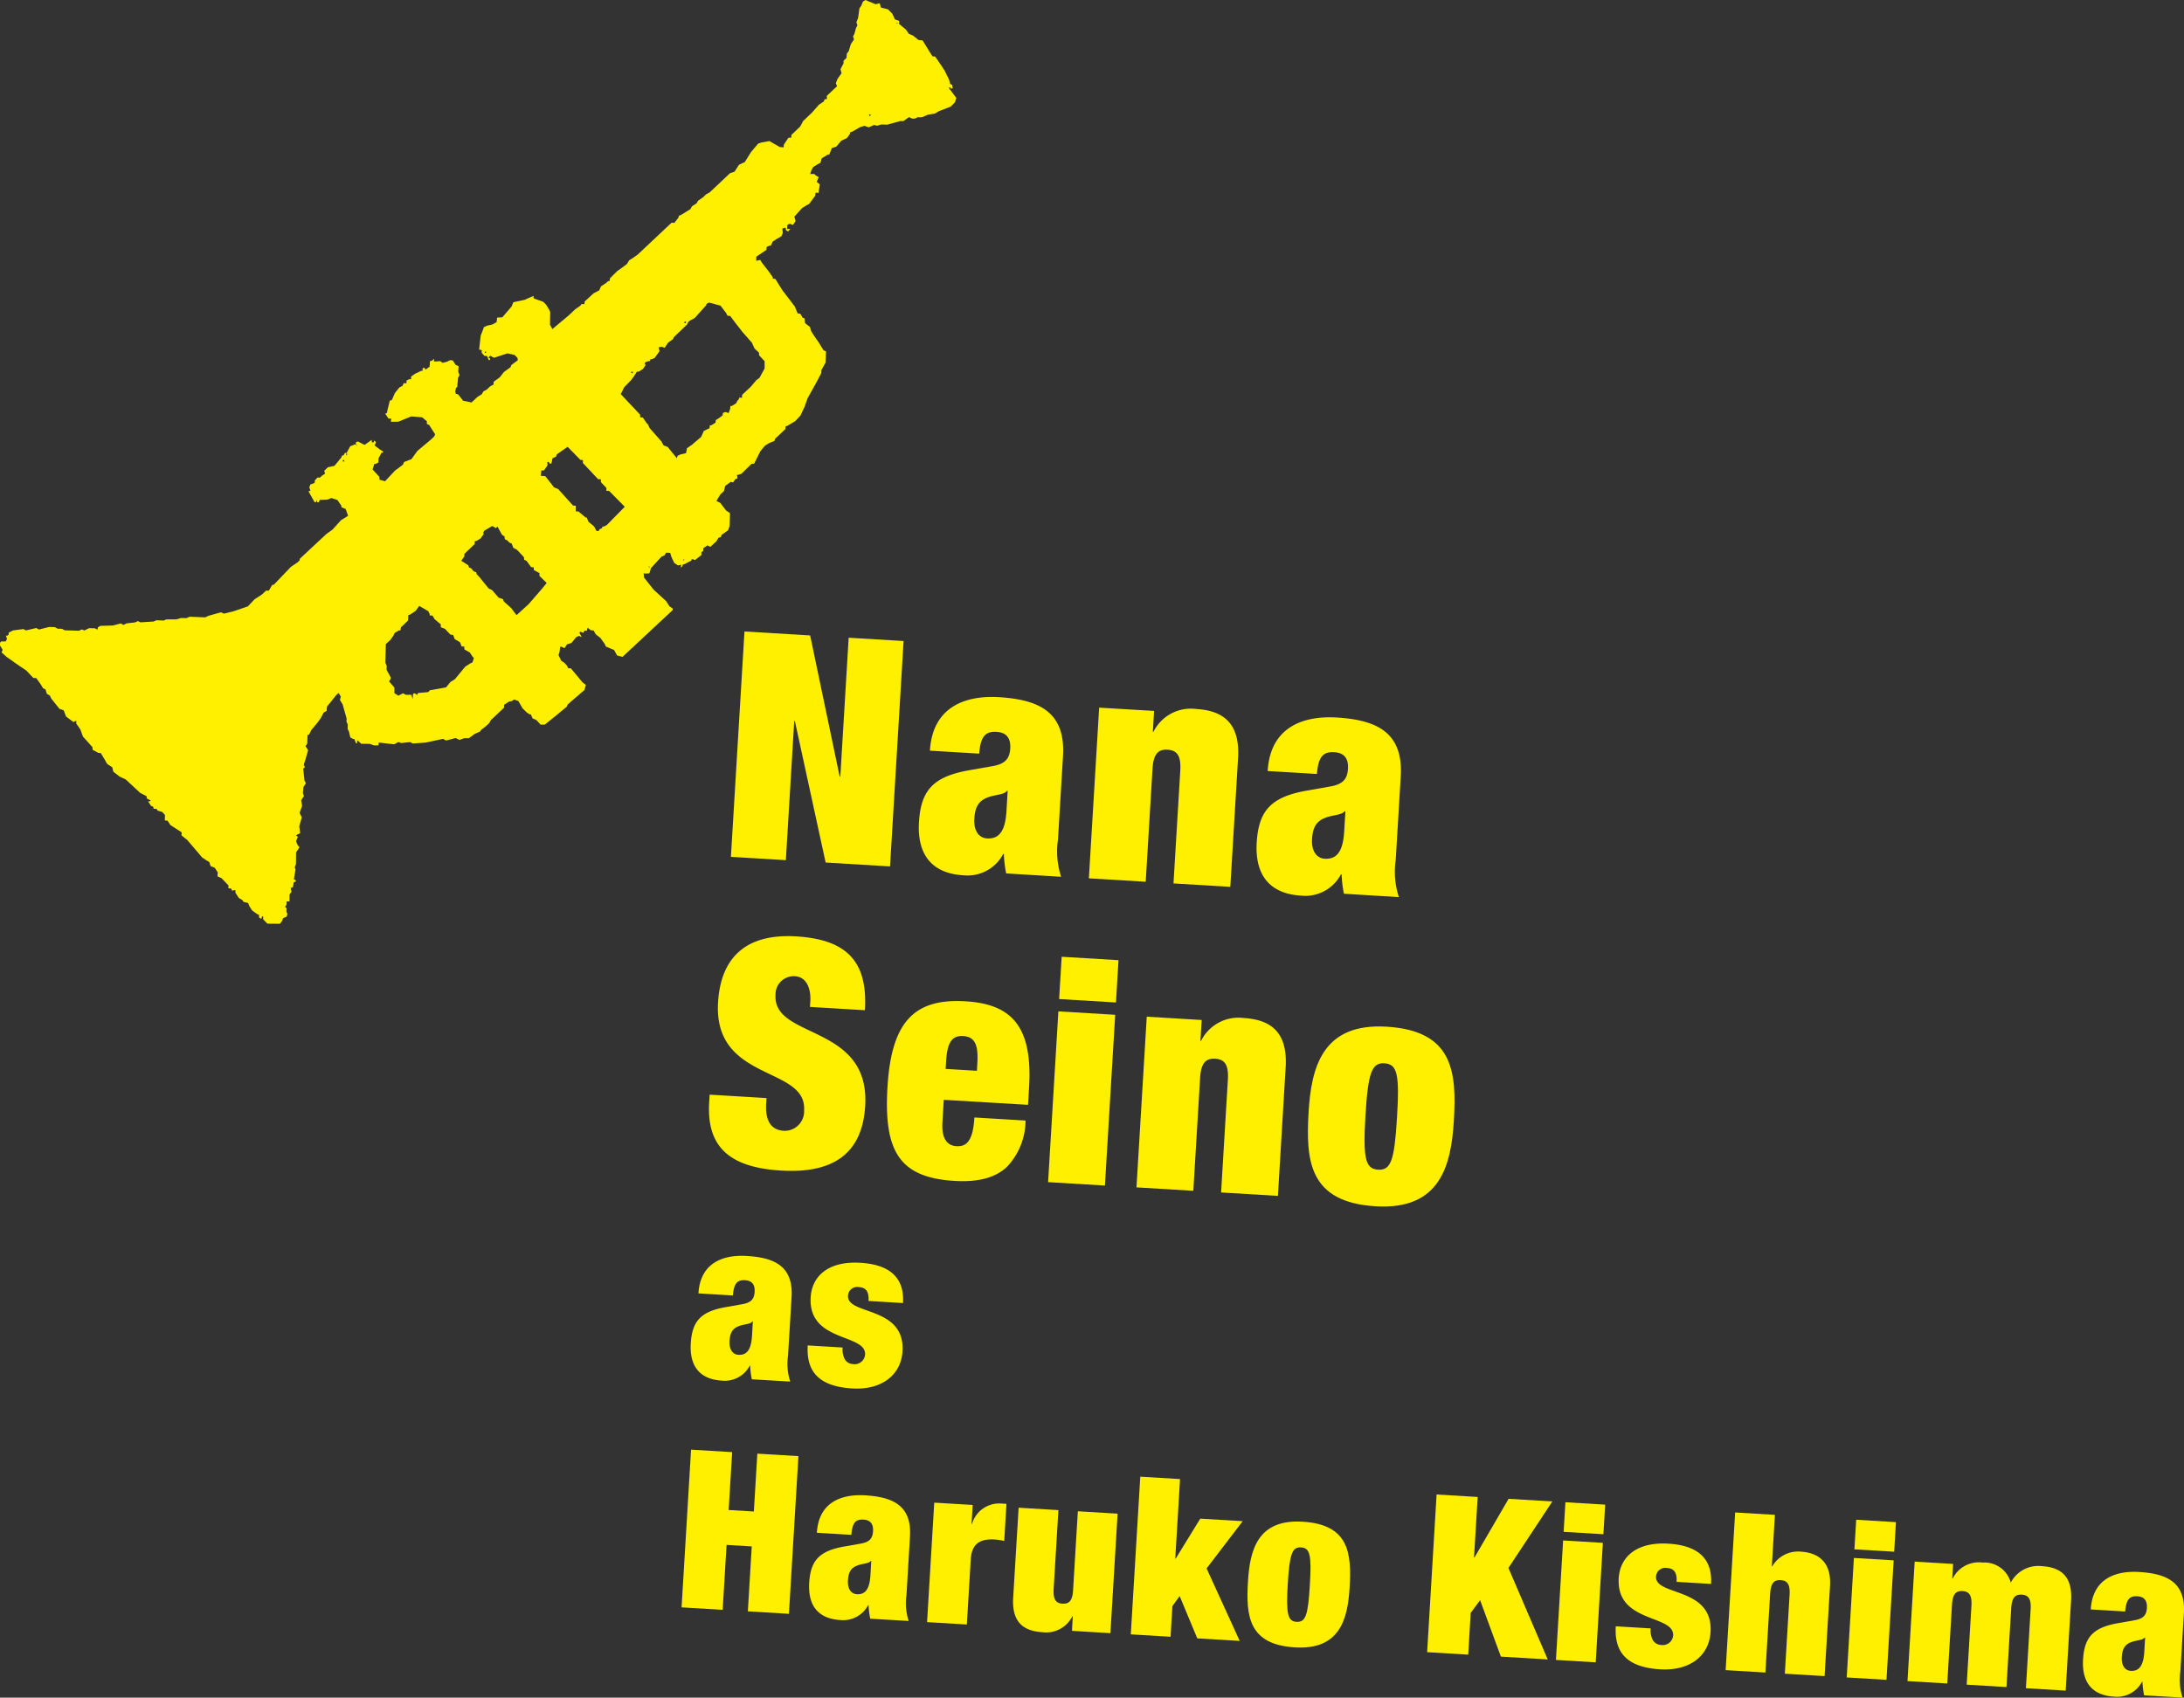
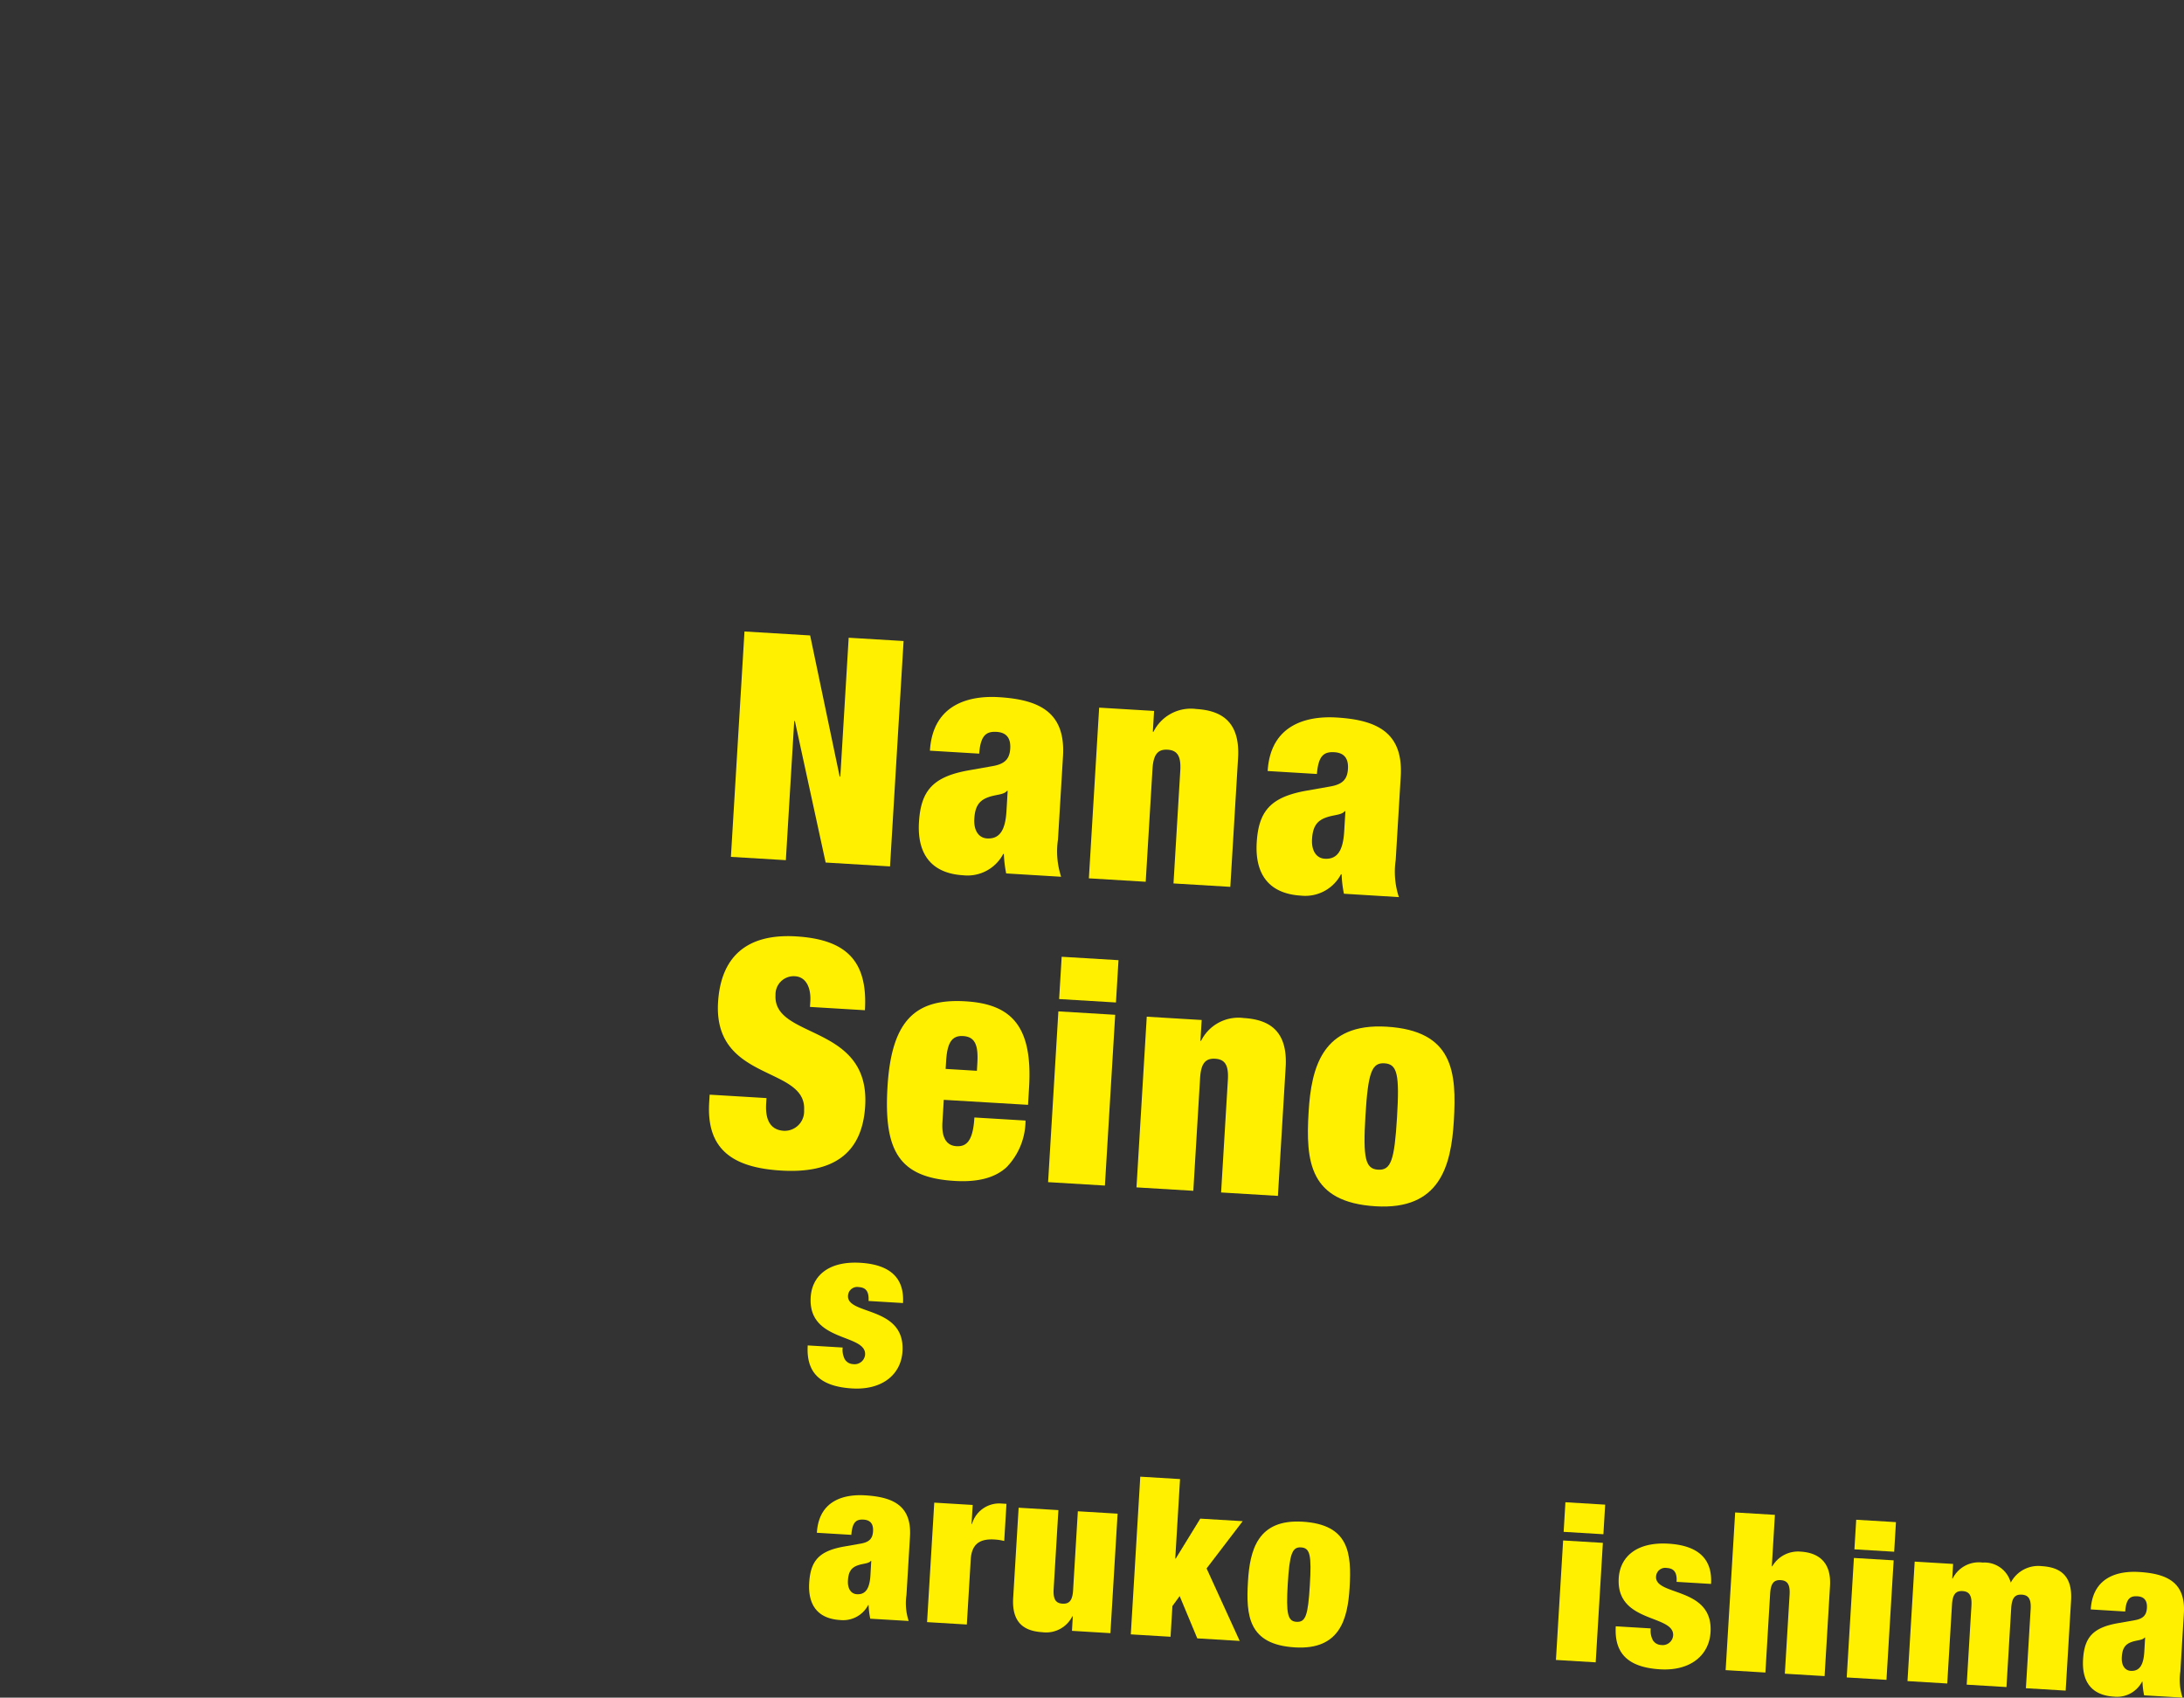
<svg xmlns="http://www.w3.org/2000/svg" id="modal_cast_catch2" width="264.574" height="205.69" viewBox="0 0 264.574 205.69">
  <rect x="0" y="0" width="264.574" height="205.69" fill="#333333" stroke="none" />
  <defs>
    <clipPath id="clip-path">
      <rect id="長方形_379" data-name="長方形 379" width="264.574" height="205.69" fill="none" />
    </clipPath>
  </defs>
  <path id="パス_1829" data-name="パス 1829" d="M90.188,76.512l7.955.479,3.578,17.1.077.005,1.013-16.828,6.652.4-1.642,27.308-7.8-.47L96.292,87.359l-.077,0L95.2,104.22l-6.656-.4Z" fill="#fff000" />
  <g id="グループ_285" data-name="グループ 285">
    <g id="グループ_284" data-name="グループ 284" clip-path="url(#clip-path)">
      <path id="パス_1830" data-name="パス 1830" d="M121.892,105.826a14.144,14.144,0,0,1-.28-2.358l-.077-.005a4.882,4.882,0,0,1-4.839,2.588c-4.13-.248-5.585-2.869-5.371-6.426.23-3.825,1.677-5.542,6.138-6.31l2.755-.487c1.512-.254,2.087-.872,2.163-2.134s-.459-1.947-1.645-2.018c-1.3-.079-1.947.458-2.116,2.636l-5.967-.359c.357-5.928,5.2-6.673,8.336-6.484,4.819.29,8.109,1.754,7.785,7.147l-.608,10.1a9.886,9.886,0,0,0,.381,4.514Zm.031-7.521.149-2.486-.077,0c-.414.512-1.368.417-2.389.816-1.1.433-1.5,1.215-1.577,2.592s.514,2.295,1.547,2.358c1.53.092,2.211-1.018,2.347-3.275" fill="#fff000" />
      <path id="パス_1831" data-name="パス 1831" d="M133.154,85.738l6.654.4-.151,2.525.076,0a5.058,5.058,0,0,1,5.194-2.758c3.022.182,5.322,1.51,5.054,5.947l-.938,15.6-6.884-.414.822-13.654c.1-1.721-.313-2.475-1.536-2.549s-1.726.625-1.829,2.347l-.822,13.653-6.885-.414Z" fill="#fff000" />
      <path id="パス_1832" data-name="パス 1832" d="M162.807,108.287a14.246,14.246,0,0,1-.281-2.358l-.076,0a4.883,4.883,0,0,1-4.839,2.588c-4.129-.249-5.584-2.87-5.37-6.427.23-3.824,1.677-5.541,6.137-6.31l2.755-.486c1.512-.255,2.086-.873,2.162-2.135s-.458-1.947-1.644-2.018c-1.3-.079-1.946.459-2.116,2.636l-5.967-.359c.358-5.928,5.2-6.672,8.336-6.483,4.819.289,8.11,1.753,7.785,7.146l-.608,10.1a9.883,9.883,0,0,0,.381,4.514Zm.03-7.521.149-2.486-.076,0c-.414.512-1.367.416-2.388.816-1.1.432-1.5,1.215-1.579,2.591s.516,2.3,1.547,2.358c1.532.092,2.211-1.018,2.347-3.275" fill="#fff000" />
      <path id="パス_1833" data-name="パス 1833" d="M98.122,122l.04-.65c.1-1.606-.474-2.984-1.85-3.066a2.2,2.2,0,0,0-2.363,2.275c-.325,5.393,11.462,3.453,10.861,13.436-.349,5.813-3.911,8.209-10.184,7.832-5.889-.355-9.057-2.579-8.715-8.24l.057-.956,6.884.414-.039.65c-.14,2.333.766,3.232,2.143,3.315a2.356,2.356,0,0,0,2.453-2.5c.324-5.393-11-3.387-10.422-13.064.331-5.507,3.457-8.351,9.462-7.99,6.2.373,8.681,3.094,8.329,8.945Z" fill="#fff000" />
      <path id="パス_1834" data-name="パス 1834" d="M114.331,133.258l-.163,2.716c-.134,2.218.749,2.847,1.706,2.9,1.223.073,2-.648,2.166-3.478l6.195.372a8.175,8.175,0,0,1-2.3,5.658c-1.382,1.261-3.412,1.829-6.279,1.657-6.655-.4-8.617-3.513-8.143-11.392.477-7.917,3.256-10.743,9.451-10.37,5.508.331,8.153,2.947,7.7,10.443l-.126,2.1Zm4.066-4.438c.132-2.18-.268-3.2-1.721-3.29-1.414-.085-1.933.883-2.064,3.062l-.056.918,3.786.228Z" fill="#fff000" />
      <path id="パス_1835" data-name="パス 1835" d="M128.214,122.54l6.884.414-1.246,20.691-6.883-.414Zm.4-6.617,6.884.414-.308,5.125-6.885-.414Z" fill="#fff000" />
      <path id="パス_1836" data-name="パス 1836" d="M138.92,123.184l6.654.4-.151,2.524.077,0a5.057,5.057,0,0,1,5.193-2.759c3.022.183,5.323,1.511,5.055,5.947l-.939,15.6-6.883-.414.821-13.653c.1-1.721-.311-2.476-1.536-2.55s-1.726.626-1.829,2.347l-.821,13.653-6.885-.414Z" fill="#fff000" />
      <path id="パス_1837" data-name="パス 1837" d="M166.668,146.157c-8.07-.486-8.5-5.463-8.14-11.43.327-5.431,1.685-10.8,9.451-10.332,8.068.486,8.5,5.463,8.141,11.429-.327,5.431-1.688,10.8-9.452,10.333m.268-4.437c1.567.094,1.984-1.109,2.3-6.31.315-5.24.045-6.484-1.523-6.579-1.53-.091-1.985,1.109-2.3,6.349-.313,5.2,0,6.448,1.525,6.54" fill="#fff000" />
-       <path id="パス_1838" data-name="パス 1838" d="M91.079,167.118a9.967,9.967,0,0,1-.2-1.65l-.053,0a3.416,3.416,0,0,1-3.385,1.811c-2.891-.173-3.908-2.008-3.76-4.5.162-2.677,1.175-3.878,4.295-4.415l1.928-.341c1.058-.179,1.461-.61,1.513-1.494s-.32-1.362-1.15-1.412c-.91-.054-1.363.321-1.481,1.845l-4.175-.252c.25-4.147,3.638-4.668,5.834-4.537,3.372.2,5.673,1.228,5.446,5l-.425,7.065a6.919,6.919,0,0,0,.266,3.158Zm.021-5.263.1-1.74-.052,0c-.291.359-.958.292-1.673.571-.772.3-1.045.85-1.1,1.814s.361,1.606,1.082,1.65c1.072.064,1.547-.713,1.643-2.292" fill="#fff000" />
      <path id="パス_1839" data-name="パス 1839" d="M102.083,163.268a2.481,2.481,0,0,0,.264,1.439,1.233,1.233,0,0,0,.986.57,1.273,1.273,0,0,0,1.466-1.148c.154-2.569-6.922-1.464-6.592-6.95.153-2.542,2.119-4.411,6.025-4.176,3.614.217,5.341,1.852,5.16,4.876l-4.176-.251c.074-1.231-.385-1.635-1.186-1.683a1.115,1.115,0,0,0-1.3,1.05c-.143,2.381,6.939,1.2,6.6,6.736-.169,2.809-2.459,4.713-6.1,4.495-4.043-.244-5.571-2.055-5.381-5.212Z" fill="#fff000" />
-       <path id="パス_1840" data-name="パス 1840" d="M83.717,175.642l4.978.3-.422,7.012,3.05.183.422-7.011,4.978.3-1.15,19.107-4.977-.3.473-7.867-3.051-.184-.473,7.868-4.977-.3Z" fill="#fff000" />
      <path id="パス_1841" data-name="パス 1841" d="M105.425,196.125a9.971,9.971,0,0,1-.2-1.65l-.053,0a3.418,3.418,0,0,1-3.386,1.811c-2.89-.174-3.908-2.008-3.758-4.5.161-2.676,1.174-3.878,4.294-4.415l1.928-.34c1.057-.179,1.46-.611,1.512-1.5s-.32-1.361-1.15-1.411c-.91-.055-1.361.32-1.48,1.844l-4.174-.251c.25-4.148,3.636-4.669,5.832-4.537,3.372.2,5.673,1.228,5.447,5l-.425,7.065a6.919,6.919,0,0,0,.266,3.158Zm.021-5.263.1-1.74-.052,0c-.29.359-.957.292-1.673.572-.77.3-1.045.85-1.1,1.814s.362,1.606,1.084,1.649c1.071.064,1.546-.713,1.641-2.292" fill="#fff000" />
      <path id="パス_1842" data-name="パス 1842" d="M113.178,182.062l4.656.28-.138,2.3.053,0a3.441,3.441,0,0,1,3.4-2.481l.776.047-.27,4.5a6.387,6.387,0,0,0-1.2-.18c-1.713-.1-2.742.507-2.856,2.407l-.475,7.894-4.817-.289Z" fill="#fff000" />
      <path id="パス_1843" data-name="パス 1843" d="M123.4,182.677l4.817.29-.575,9.553c-.072,1.2.217,1.732,1.074,1.783s1.209-.437,1.282-1.641l.575-9.554,4.816.29-.871,14.478-4.657-.281.1-1.766-.052,0a3.541,3.541,0,0,1-3.634,1.931c-2.114-.128-3.724-1.057-3.537-4.162Z" fill="#fff000" />
      <path id="パス_1844" data-name="パス 1844" d="M138.136,178.917l4.817.29-.58,9.634.055,0L145.405,184l5.138.309-4.374,5.726,4.011,8.782-5.139-.309-2.134-5.124-.879,1.21-.224,3.719-4.817-.29Z" fill="#fff000" />
      <path id="パス_1845" data-name="パス 1845" d="M156.877,199.6c-5.645-.339-5.947-3.822-5.695-8,.229-3.8,1.179-7.556,6.611-7.229,5.648.34,5.948,3.823,5.7,8-.229,3.8-1.18,7.557-6.613,7.23m.187-3.1c1.1.066,1.391-.775,1.609-4.416.221-3.666.031-4.537-1.067-4.6-1.07-.064-1.388.776-1.608,4.442-.219,3.64,0,4.513,1.066,4.577" fill="#fff000" />
-       <path id="パス_1846" data-name="パス 1846" d="M174.032,181.076l4.977.3-.442,7.333.055,0,4.133-7.11,5.3.319-5.319,8.06,4.758,11.083-5.673-.342-2.517-6.839-1.14,1.543-.3,5.058-4.976-.3Z" fill="#fff000" />
      <path id="パス_1847" data-name="パス 1847" d="M189.36,186.645l4.816.29-.871,14.477-4.816-.29Zm.278-4.63,4.816.29-.215,3.586-4.817-.29Z" fill="#fff000" />
      <path id="パス_1848" data-name="パス 1848" d="M199.973,197.3a2.481,2.481,0,0,0,.262,1.439,1.233,1.233,0,0,0,.986.57,1.273,1.273,0,0,0,1.467-1.148c.154-2.569-6.922-1.464-6.592-6.949.153-2.543,2.118-4.412,6.025-4.177,3.613.217,5.341,1.852,5.159,4.876l-4.174-.251c.074-1.231-.385-1.634-1.188-1.683a1.114,1.114,0,0,0-1.3,1.05c-.144,2.381,6.938,1.2,6.6,6.736-.169,2.81-2.459,4.714-6.1,4.495-4.041-.244-5.57-2.055-5.38-5.212Z" fill="#fff000" />
      <path id="パス_1849" data-name="パス 1849" d="M210.2,183.252l4.817.29-.375,6.235.054,0A3.615,3.615,0,0,1,218.155,188c1.981.119,3.719,1.137,3.537,4.161l-.657,10.918-4.817-.29.576-9.554c.072-1.2-.219-1.732-1.076-1.783s-1.208.438-1.28,1.642l-.574,9.553-4.817-.29Z" fill="#fff000" />
      <path id="パス_1850" data-name="パス 1850" d="M224.586,188.765l4.816.289-.871,14.478-4.816-.29Zm.278-4.63,4.816.29-.215,3.585-4.817-.289Z" fill="#fff000" />
      <path id="パス_1851" data-name="パス 1851" d="M238.823,194.563c.073-1.2-.218-1.732-1.073-1.784s-1.208.438-1.281,1.642l-.575,9.554-4.817-.29.871-14.477,4.656.28-.106,1.766.054,0a3.538,3.538,0,0,1,3.634-1.93,3.287,3.287,0,0,1,3.4,2.434,3.758,3.758,0,0,1,3.773-2c2.113.128,3.723,1.057,3.536,4.161l-.657,10.919-4.816-.29.574-9.553c.073-1.2-.218-1.733-1.074-1.784s-1.207.438-1.28,1.642l-.575,9.554-4.817-.29Z" fill="#fff000" />
      <path id="パス_1852" data-name="パス 1852" d="M259.743,205.41a9.864,9.864,0,0,1-.2-1.65l-.053,0a3.415,3.415,0,0,1-3.386,1.81c-2.89-.173-3.907-2.007-3.758-4.5.161-2.676,1.173-3.878,4.294-4.415l1.928-.34c1.058-.179,1.461-.611,1.513-1.495s-.32-1.361-1.149-1.411c-.911-.055-1.363.32-1.482,1.844L253.279,195c.249-4.148,3.638-4.669,5.833-4.537,3.371.2,5.673,1.227,5.446,5l-.425,7.065a6.919,6.919,0,0,0,.266,3.158Zm.021-5.263.1-1.74-.053,0c-.29.359-.957.292-1.673.572-.77.3-1.045.85-1.1,1.814s.36,1.606,1.082,1.649c1.071.064,1.548-.713,1.643-2.292" fill="#fff000" />
-       <path id="パス_1853" data-name="パス 1853" d="M41.7,55.919l-.172-.006.005-.171.172.005ZM58.878,42.745l-.146,0,.005-.146.146,0ZM108.729,2.868l-.135-.02.123-.116Zm-3.272,11.163-.166-.005,0-.166.166.005ZM76.65,45.2l-.172,0,.005-.171.172.005Zm6.409-6.044-.158-.009.009-.15.2-.049ZM75.686,61.4,73.5,63.624l-.365.181L72.99,63.8l-.069.2-.292.126-.117.234-.271-.056-.267-.516-.7-.592-.189-.494-.139,0-.866-.731-.339-.016.008-.681-.332-.023-1.8-2-.5-.2-.213-.279-.845-1.077-.551-.048L65.578,57l.14.005.191-.01.42-.625L66.3,55.98l.172-.02.125.219.205-.024.127-.625.43-.211.086-.265,1.32-.918,1.54,1.576.316.038-.01.346,1.845,1.96.336.02v.337l.672.712-.006.342.337.019ZM88.273,50.043l-.393-.125-.295.108-.05.305-.453.338-.361.225-.038.316-.515.32-.184.01-.021.335-.336.164-.359.168-.325.726-1.117.956-.6.413-.12.605-.688.156-.344.175L82,55.516l-.059-.063-1.056-1.3-.507-.195-.233-.453-1.459-1.651-.17-.4-.189-.2-.45-.658-.323-.032-.013-.324-2.349-2.495.184-.339.227-.473.852-.88.4-.543.31-.491.179.03.539-.338.322-.472-.117-.226.188-.177.465-.1.044-.208.186-.008.338-.149.579-.812-.086-.495.4-.043.307.129.418-.627.6-.432.106-.244,1.593-1.521.138-.284.212-.2.584-.31,1.4-1.559.019-.146.315-.169,1.386.375.691.906.155.315.328.027.6.8.9,1.152,1.131,1.288.32.707.536.5.017.319.667.717,0,.887L92,45.787l-.369.266-.658.784L89.9,47.845l-.013.344-.167-.005-.177,0-.046.213-.168.158-.152.31-.524.327-.175,0-.022.334ZM64.033,73.208l-1.449,1.317-.113-.12-.541-.725-.894-.8-.1-.283-.523-.18-.806-.922-.385-.182-.127-.135-1.021-1.265-.336-.356-.047-.227-.311-.107-.313-.378-.245-.081-.09-.276-.854-.541.365-.512.024-.331L57.5,65.917l.013-.344.206-.031.494-.3.378-.525-.05-.2.146-.229.954-.562.421.264.208-.184.53.968.328.241.024.313.3.141.247.262.3.142.181.5.456.244.835.894.027.311.3.137.54.753.319.036.016.321.679.37,0,.339.875.857-.579.712Zm-6.8,7.056-.285.127-.583.379-1.257,1.521-.544.344-.535.652-1.955.349-.2.222-1.224.108-.139.23L50.255,84l-.213.05-.056.654-.156-.522-.668,0-.339-.183-.566.293-.483-.314,0-.676-.643-.739.2-.321-.012-.192-.489-.885.012-.513-.163-.353.061-2.255.541-.5.364-.512.172-.347.511-.3.2-.024.02-.335.886-.845.032-.68.148.005.736-.493.44-.6,1.093.641.169.342v.171l.34.016.254.433.754.636-.008.343.507.195.676.708.323.031.18.5.654.392.185.5.331.025,0,.332.667.381.322.488.172.183ZM78.7,68.79l-.164-.174.145.05Zm4.18-.915-.152.006.153-.144Zm-1.788,5.58-.4-.628L79.18,71.445l-1.168-1.478-.038-.517.179.048.514-.026.193-.64,1.267-1.38.4-.189.155-.293h.158l.343.013.164.517.171.358.158.341.454.31.382-.088-.031.364.182-.171.043-.207.248-.067.815-.432.006-.152.151.005.277.093.769-.611,0-.353.216-.128.012-.345.506-.335.351.175.716-.668.282-.441.25-.066.124-.286.774-.544.18-.523.048-1.557-.473-.323-.707-.92-.463-.236.476-.784L87.7,59.5l.153-.624.679-.495.268.073.292-.4.265-.11-.08-.408.151,0,.395-.139,1.225-1.2.313-.024.751-1.5L92.67,54l.487-.31.658-.259.082-.269,1.246-1.176.027-.329.2-.054.98-.586.615-.664.5-1.061.356-1.007.38-.695.783-1.409.515-.988.007-.349.5-.9.062-1.361-.309-.152-.332-.529-.189-.325-.606-.876-.361-.566-.158-.523-.585-.459-.08-.6-.208-.049-.293-.488-.315-.039-.359-.857-1.462-1.91-.358-.56-.523-.852-.312-.042,0-.164-.5-.713-.811-1.038-.213-.351-.478.114,0-.5.627-.424.607-.407.015-.342.35-.166.168,0,.216-.484.44-.293.623-.364.163-.377-.042-.565.392-.1.034.305.259.167.272-.332-.385.027.024-.5.3-.138.381.146.325-.475-.16-.521.936-1.047.527-.331.339-.178.737-1,.023-.332.182-.03.177.054.169-1.053-.376-.318.242-.564-.376-.213-.16-.169-.5.008.161-.487.211-.366.527-.329.341-.177.16-.544.756-.463.157.005.314-.784.539-.172.6-.719.326-.148.372-.182.361-.508.006-.173.288-.1.925-.535.525-.158.525.178.66-.286.348.095.528-.154.7.026,1.6-.444.352.016.7-.489.35.176.345.009.362-.172.494.01.717-.309.87-.147.5-.3,1.4-.535.517-.522.169-.535-.906-1.2.117-.11.163.182.195-.042-.069-.412-.24-.111-.145-.536-.52-1.046-.323-.513-.838-1.227-.329-.027-.328-.521L111.767,4.9l-.5-.054-.657-.535-.5-.2-.372-.535-.83-.687.018-.352-.513-.19-.326-.7-.52-.519-.847-.212-.155-.526-.489.124L104.836,0l-.3.2-.2.5-.222.308-.159,1.157-.207.532.119.36-.176.365-.186.679-.169.328.125.339-.384.577-.267.874-.217.254-.044.539-.354.339-.01.346-.365.684.128.493-.494.689-.2.521.153.36-1.248,1.174.018.376-.275.036-.109.269-.6.4-.828.947L97.3,14.654l-.366.682-1.064,1.012-.016.34-.175,0-.168-.005-.55.843-.031.325-.454-.03-1.268-.727-1.006.179-.371.142-.849,1.007-.757,1.215-.353.166-.349.16-.547.847-.522.159-2.494,2.349-.413.222-.416.391-.575.395-.171.308-.549.355-.208.358-1.037.64-.351.164-.055.218L81.7,27l-.349-.013-4.1,3.859-.7.492-.333.2-.26.439-.446.342-.746.534-.869.862-.043.311-.21.053-.232.218-.606.4-.212.489-.267.132-.412.218-1.084.991-.034.321-.345-.01-.147.2-.641.451-.436.411-.314.3-2,1.673-.286-.534.03-1.523-.171-.361-.312-.51-.343-.363-1.176-.429-.043-.3-1.036.47-1.151.245-.244.06-.2.506-1.122,1.308-.465.034-.172,0-.059.55-.5.283-.682.159-.357.166-.188.514-.2.505-.194,1.713.31.044,0,.333.321.37.33.026.2.481.143,0,.035-.173-.212-.136.22-.207.455.244,1.639-.535.862.2.343.349.041.284-.79.589-.094.257-.8.581-.486.627-.754.555-.018.338-.4.211-.433.408-.4.214-.186.338-.53.329-.713.671-1.019-.215-.612-.769-.277-.075-.073-.268.1-.427.148-.141.1-1.1.18-.341-.159-.351.044-.714-.355-.148-.345-.537-.307-.047-.389.192-.541.14-.275-.206-.764.047,0-.334-.242.228-.25.065-.043.668-.5.352-.12-.223-.224.043-.014.341-.148-.02-.72.341-.516.352-.007.349-.182-.037-.363.173-.018.337-.156-.005L48.9,46.43l-.137.317-.384.2-.532.664-.383.863-.242.061L46.9,49.846l0,.168-.231.112.389.583.339.017-.045.378.9-.01,1.576-.641,1.311.11.568.474.005.331.274.122.725,1.126-.114.272-.408.384L50.57,54.627l-.731,1.008-.87.333-.172.346-.953.714-1.2,1.283-.672-.193-.006-.331-.828-.9.2-.675.154.005.348-.186.015-.492.356-.671.187-.029,0-.152-.338-.2-.683-.516.18-.375-.21-.222-.109.241-.175-.02-.036-.3-.861.612-.784-.407-.229.045-.062.229.2.271-.259-.212-.6.233-.416.761.037.269-.115.108.041-.375-.225.077-.118.246-.244.083-.009.155-.868,1.056-.786.166-.292.275-.163.153.108.345-.4.268-.241.226-.264-.028-.338.355-.007.247-.109.1-.426.146-.127.375.146.359-.246.1.736,1.3.171.02.093-.269.064.275.179-.006.124-.279.924-.036.482-.2.731.243.475.681.018.2.5.2.3.827-.353.232-.494.3-1.05,1.158-.73.522L36.323,67.7l-.026.2-.252.236-.808.55-2.049,2.141-.236.074-.382.665-.341-.005-.539.5-.533.343-.305.194-.825.87-1.688.581-1.215.3-.363-.16-.631.176-.9.254-.373.182-1.881-.077-.386.168-.679-.007-.524.158-1.259.01-.288.132-.887-.034-.344.154-1.588.1-.315-.153-.351.161-1.011.113-.383.191-.345-.178-.932.249-1.519.042-.3.169-.062.292-.309-.166-.7-.013-.576.28-.3-.13-.349.159-1.729-.052-.34-.184-.516-.01-.344-.189-.691-.02-1.223.309-.339-.183-1.242.289-.32-.163-1.248.167-.526.271,0,.221-.154.145-.185-.009.134.393-.149.305-.547.014-.141.133L0,78.212l.322.519-.135.313.612.55.546.377.464.338,1.389.942.839.891.346.011.55.76.282.474.3.15.162.529.37.213.145.334L7.2,85.884l.518.184L8,86.815l.9.67.344-.163-.008.343.5.712.314.872L11.2,90.523l.019.318.674.374.321.034.515.86.194.362.126.133.553.364.134.546.792.6.716.334,1.734,1.617.769.4.053.286.458.241-.1.09-.221.008.356.538.269.126.056.24.343.013.133.211.551.154.333.359-.008.679.329.027.342.525,1.369.888-.026.361.712.577,1.794,2.106.521.352.335.186.172.51.5.2.366.567-.04.471.486.215.848.882-.01.345.328.028.131.266.392-.087,0,.334.361.556.117.124.366.206.127.216.565.141.138.35.341.543.574.43.27.12.01.327.285.152.065-.288.146.005v.337l.507.531,1.525.011.256-.344.12-.327.441-.2.082-.316-.121-.32.036-.371-.192-.154.183-.326.005-.351h.175l.169.009.008-.848.234-.323-.1-.475.264-.066.122-.634.233-.059.007-.166-.236-.114.2-1.183-.091-.261.142-.4.015-1.413.415-.63-.2-.214-.223-.508.232-.554-.222-.127.143-.135.35-.164-.109-.829.309-1.1-.27-.523.305-.867-.111-.66.333-.533L36.69,96.1l.071-.739.3-.467-.176-.32L36.73,93.12l.2-.145-.125-.342.208-.641.31-1.1-.307-.477.208-.342.035-1.034.174-.024.281-.563.789-.948.366-.514.344-.66.354-.195.04-.512,1.1-1.373.306-.288.274.431-.106.419.325.528.488,1.731-.026.361.159.351-.015.522.163.35.161.69.334.193.164.011.181.5.142,0,.013-.343.132.068.35.342,1.055.016.516.186.53-.011.03-.325.149.005,1.72.195.508-.277.355.122,1.064-.113.333.169,1.573-.114,2.08-.447.379.2,1.156-.3.47.229.585-.215.549.006.727-.535.672-.3.041-.138.6-.466.431-.406.181-.338,1.6-1.51.01-.346.6-.4.314-.052.314-.2.507.195.5.875.524.515.334.216.146.005.209.475.477.223.5.54.51,0,1.425-1.147,1.234-1.028.1-.247.383-.343L70.8,83.605l.173-.622-.4-.3-1.411-1.7-.333-.023-.149-.318-.339-.36L68,80.065l-.341-.686.126-.4.083-.626.161.005.35.181.317-.473.53-.163.577-.708.334-.15.34.151-.291-.533.132-.125.347.144.139-.266.288.006.1-.369.382.312.332.024.27.469.556.433.494.682.177.368.99.412.362.667.661.165L81.5,73.91l0-.175Z" fill="#fff000" fill-rule="evenodd" />
    </g>
  </g>
</svg>